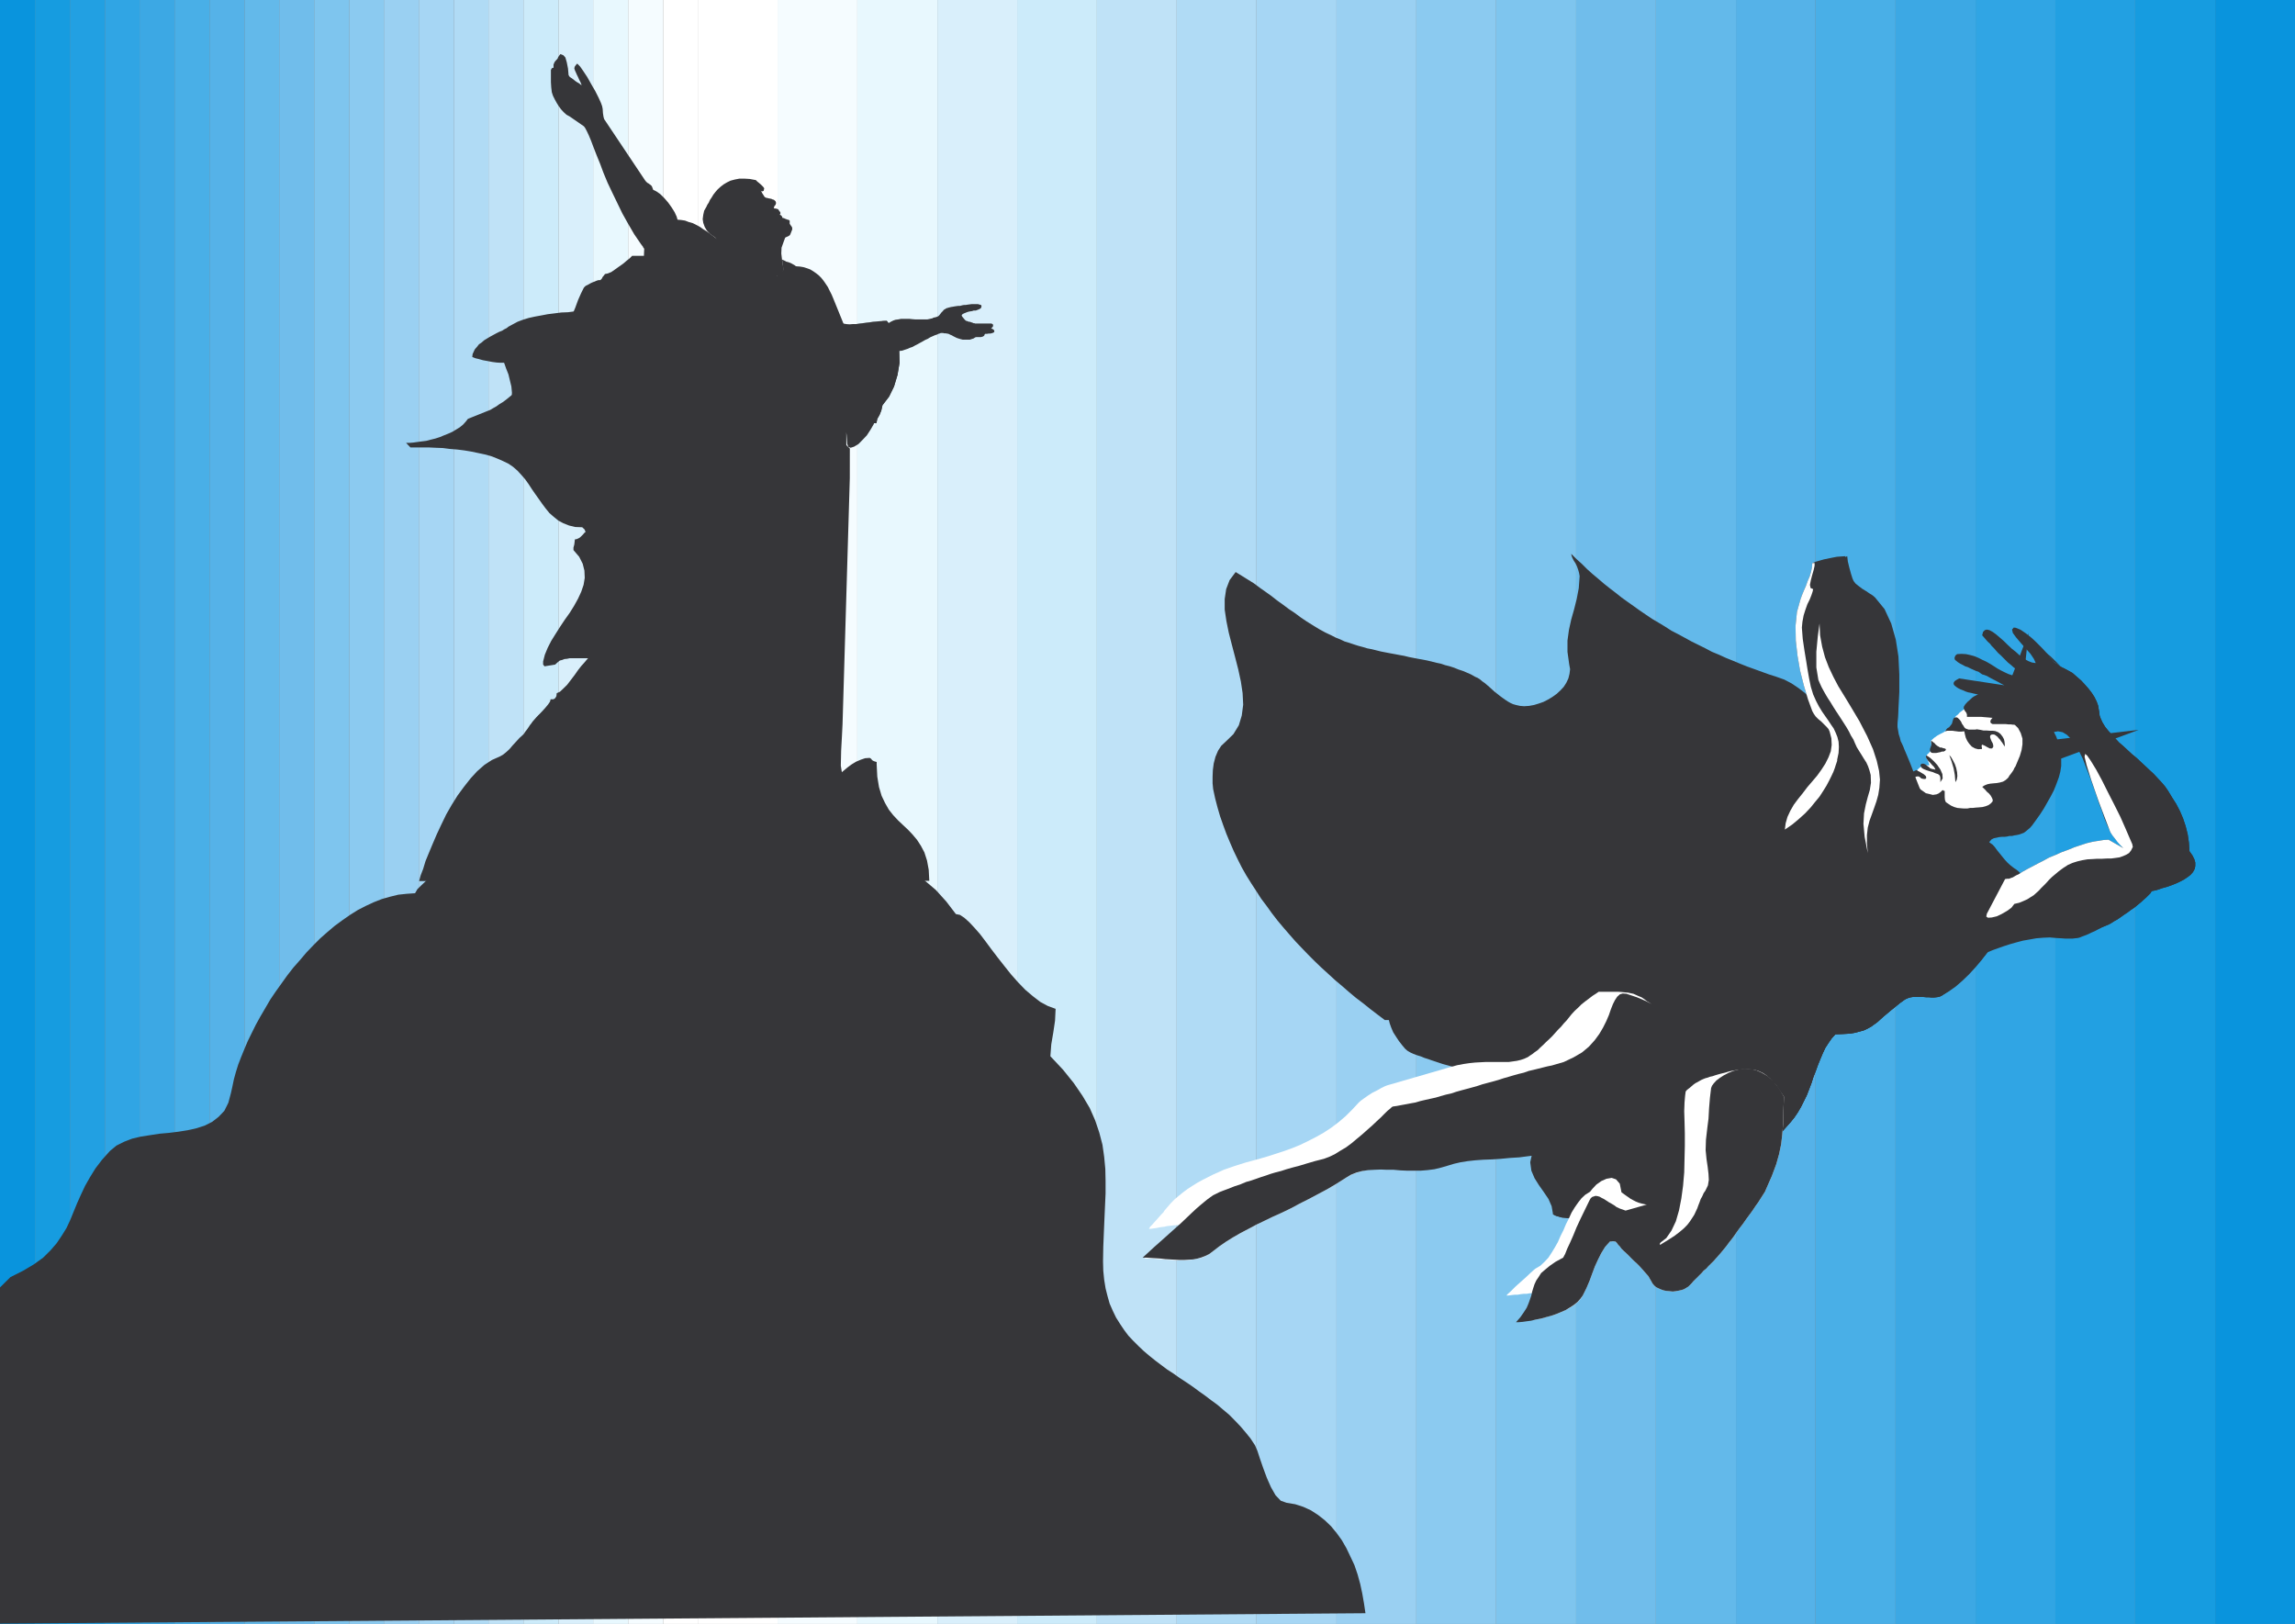
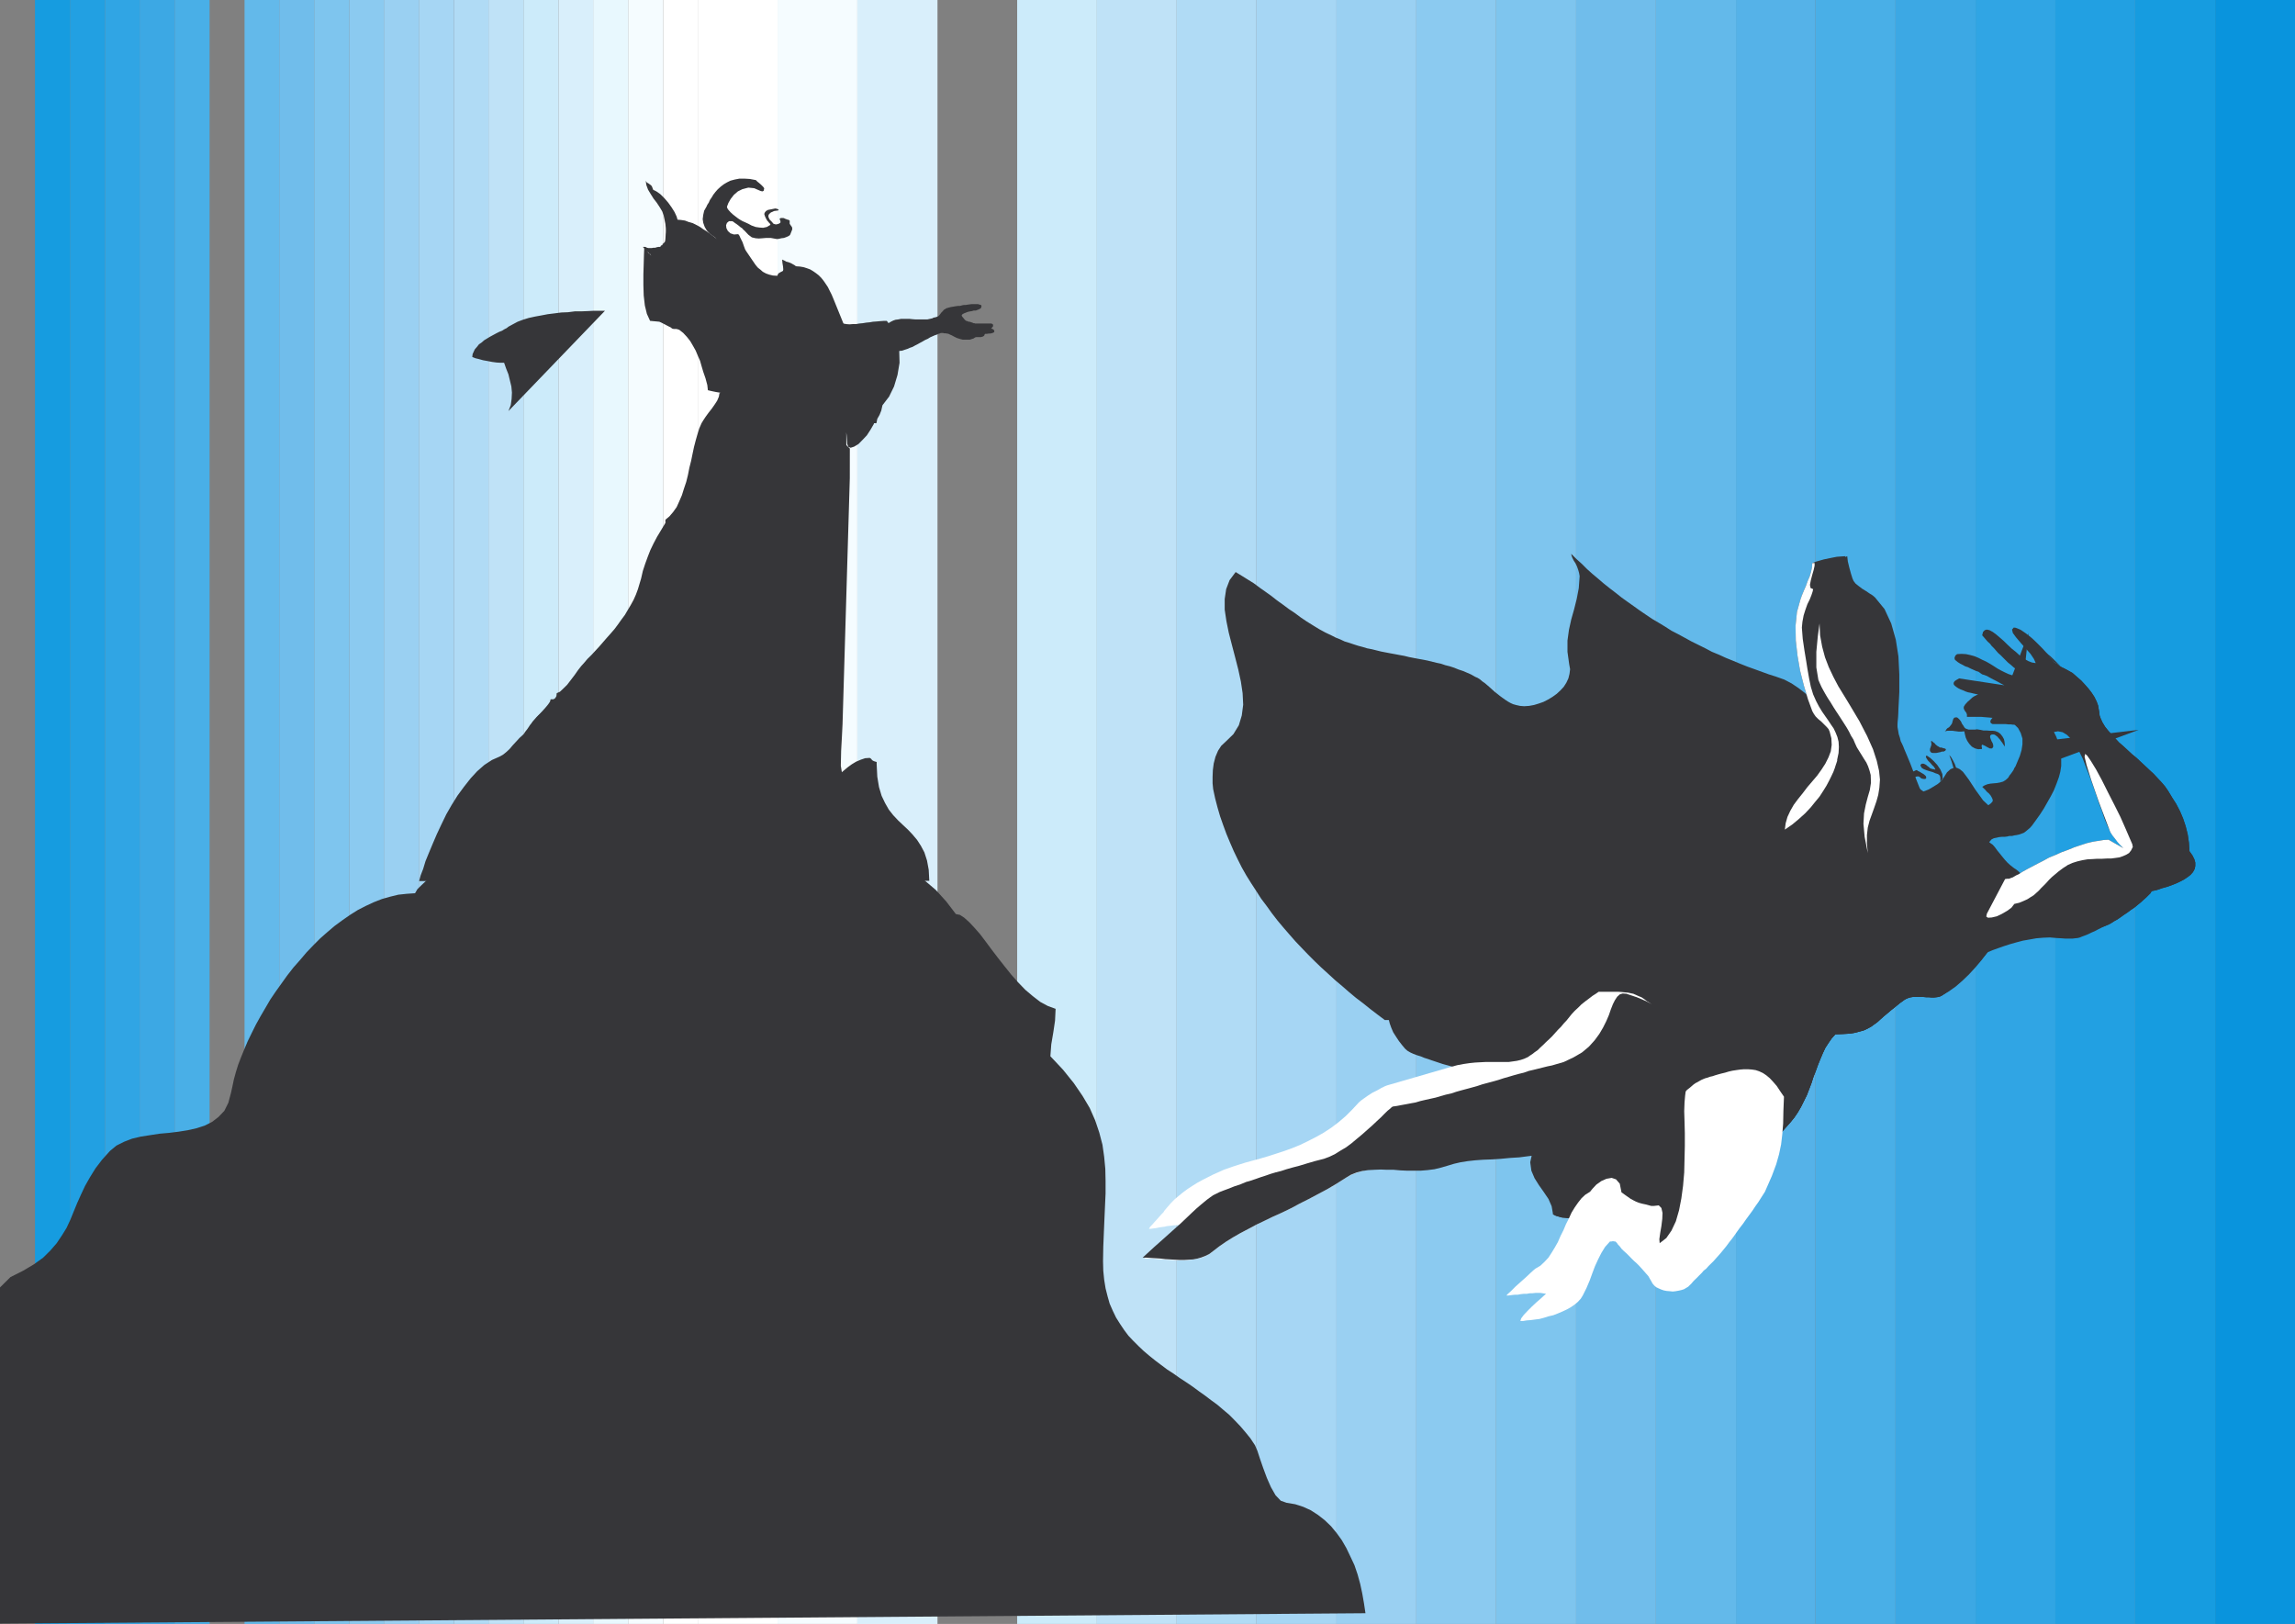
<svg xmlns="http://www.w3.org/2000/svg" width="360.121" height="254.813">
  <rect width="100%" height="100%" fill="#808080" stroke="none" />
  <path fill="#fff" d="M122.012 0h-12.52v254.813h12.52V0" />
  <path fill="#f5fcff" d="M122.012 0h12.52v254.813h-12.52V0" />
  <path fill="#e8f8fe" d="M134.531 0h12.559v254.813h-12.56V0" />
-   <path fill="#d9effb" d="M147.09 0h12.52v254.813h-12.52V0" />
+   <path fill="#d9effb" d="M147.09 0v254.813h-12.52V0" />
  <path fill="#ccebfa" d="M159.61 0h12.511v254.813H159.61V0" />
  <path fill="#bfe2f7" d="M172.121 0h12.52v254.813h-12.52V0" />
  <path fill="#b0dbf5" d="M184.64 0h12.52v254.813h-12.52V0" />
  <path fill="#a6d6f4" d="M197.16 0h12.563v254.813H197.16V0" />
  <path fill="#9ad0f2" d="M209.723 0h12.52v254.813h-12.52V0" />
  <path fill="#8bcaf0" d="M222.242 0h12.52v254.813h-12.52V0" />
  <path fill="#7ec5ee" d="M234.762 0h12.558v254.813h-12.558V0" />
  <path fill="#70bdeb" d="M247.32 0h12.52v254.813h-12.52V0" />
  <path fill="#63b9ea" d="M259.84 0h12.562v254.813H259.84V0" />
  <path fill="#55b2e8" d="M272.402 0h12.477v254.813h-12.477V0" />
  <path fill="#49afe7" d="M284.879 0h12.562v254.813H284.88V0" />
  <path fill="#3ca8e4" d="M297.441 0H310v254.813h-12.559V0" />
  <path fill="#30a5e4" d="M310 0h12.52v254.813H310V0" />
  <path fill="#22a0e2" d="M322.52 0h12.52v254.813h-12.52V0" />
  <path fill="#169ce0" d="M335.04 0h12.562v254.813h-12.563V0" />
  <path fill="#0994dd" d="M347.602 0h12.52v254.813h-12.52V0" />
  <path fill="#fff" d="M104.05 254.813h5.442V0h-5.441v254.813" />
  <path fill="#f5fcff" d="M104.05 254.813h-5.487V0h5.488v254.813" />
  <path fill="#e8f8fe" d="M98.563 254.813H93.07V0h5.493v254.813" />
  <path fill="#d9effb" d="M93.07 254.813h-5.44V0h5.441v254.813" />
  <path fill="#ccebfa" d="M87.629 254.813H82.14V0h5.488v254.813" />
  <path fill="#bfe2f7" d="M82.14 254.813h-5.488V0h5.489v254.813" />
  <path fill="#b0dbf5" d="M76.652 254.813h-5.441V0h5.441v254.813" />
  <path fill="#a6d6f4" d="M71.21 254.813h-5.487V0h5.488v254.813" />
  <path fill="#9ad0f2" d="M65.723 254.813h-5.48V0h5.48v254.813" />
  <path fill="#8bcaf0" d="M60.242 254.813H54.79V0h5.453v254.813" />
  <path fill="#7ec5ee" d="M54.79 254.813H49.3V0h5.49v254.813" />
  <path fill="#70bdeb" d="M49.3 254.813h-5.48V0h5.48v254.813" />
  <path fill="#63b9ea" d="M43.82 254.813h-5.449V0h5.45v254.813" />
-   <path fill="#55b2e8" d="M38.371 254.813h-5.48V0h5.48v254.813" />
  <path fill="#49afe7" d="M32.89 254.813h-5.488V0h5.489v254.813" />
  <path fill="#3ca8e4" d="M27.402 254.813H21.91V0h5.492v254.813" />
  <path fill="#30a5e4" d="M21.91 254.813h-5.437V0h5.437v254.813" />
  <path fill="#22a0e2" d="M16.473 254.813H10.98V0h5.493v254.813" />
  <path fill="#169ce0" d="M10.98 254.813H5.492V0h5.488v254.813" />
-   <path fill="#0994dd" d="M5.492 254.813H0V0h5.492v254.813" />
  <path fill="#363639" d="m214.262 253.133-.23-1.543-.27-1.547-.32-1.492-.41-1.5-.493-1.45-.637-1.359-.632-1.32-.73-1.27-.817-1.129-.864-1.043-1-.957-1.039-.812-1.129-.73-1.18-.54-1.269-.41-1.363-.23-.906-.32-.82-.86-.723-1.27-.64-1.449-.59-1.59-.5-1.449-.4-1.222-.37-.86-.72-1.09-.769-.949-.82-.96-.86-.9-.859-.87-.96-.809-.903-.77-1-.73-.95-.723-.96-.68-.988-.73-1-.68-1.04-.68-.96-.679-.989-.64-.96-.72-.903-.679-.91-.73-.906-.77-.813-.77-.82-.82-.77-.812-.68-.906-.64-.954-.629-1-.5-1.039-.5-1.14-.32-1.13-.32-1.269-.22-1.359-.14-1.41-.039-1.492.04-2.27.089-2.18.09-2.128.09-2.04.09-2v-1.953l-.04-1.898-.18-1.91-.269-1.899-.5-1.91-.64-1.902-.86-1.95-1.133-1.91-1.359-1.988-1.68-2.09-2-2.133.14-1.859.321-1.898.27-1.82.09-1.86-1.23-.453-1.18-.637-1.169-.902-1.183-1-1.137-1.18-1.09-1.23-1.043-1.309-1.039-1.32-1-1.309-.91-1.23-.898-1.18-.871-.992-.809-.86-.77-.691-.683-.45-.637-.128-1.5-1.961-1.633-1.809-1.808-1.539-1.95-1.41-2.09-1.223-2.222-1.046-2.309-.903-2.5-.77-2.539-.59-2.629-.5-2.671-.358-2.77-.282-2.86-.129-2.859-.05h-2.941l-2.95.09-2.949.18-2.953.23-2.988.27-5.898.64-2.864.36-2.847.359-2.813.37-2.726.36-2.672.36-2.54.269-2.5.281-2.402.219-2.27.183-2.128.137-1.988.051-.141.629-.41.594-.543.636-.637.59-.723.633-.68.64-.589.579-.371.64-1.309.09-1.32.14-1.27.31-1.308.37-1.27.5-1.273.59-1.227.63-1.222.769-1.18.82-1.23.903-1.13.957-1.128.992-1.09 1.09-1.09 1.14-1 1.18-1.043 1.18-.95 1.218-1.82 2.54-.859 1.269-.77 1.32-.769 1.313-.73 1.32-.63 1.27-.64 1.308-.539 1.27-.5 1.23-.453 1.172-.367 1.18-.313 1.14-.226 1.09-.23 1.04-.411 1.538-.633 1.27-.91.95-1 .773-1.168.59-1.27.41-1.41.316-1.449.23-1.453.18-1.5.133-1.5.23-1.45.227-1.359.32-1.27.492-1.179.59-1 .82-1.27 1.41-1.038 1.36-.864 1.399-.77 1.359-.64 1.363-.59 1.32-.539 1.31-.539 1.32-.59 1.269-.73 1.18-.82 1.218-.989 1.141-1.14 1.129-1.45 1.043-1.683 1-1.988 1L0 202.012v52.75l214.262-1.63m103.269-114.89-.449-.18-.5-.222-.46-.277-.4-.36-.46-.363-.86-.86-.453-.5-.41-.5-.36-.449-.41-.46-.41-.5-.41-.4-.41-.41-.36-.32-.41-.32-17.007-11.84-1.04-.808-1-.91-.952-.91-.86-.993-.86-1.047-.769-1.043-.82-1.039-.82-1.05-.809-.989-.82-.96-.86-.95-.953-.86-1-.769-1.09-.73-1.129-.59-1.27-.45-1.14-.363-2.257-.82-1.141-.41-1.133-.45-1.09-.456-1.129-.454-1.09-.5-1.09-.449-1.038-.55-2.18-1.079-1-.55-1.09-.59-1.043-.54-1-.64-1.039-.629-1-.59-.95-.64-1-.68-.948-.68-.961-.68-.95-.683-.902-.719-.957-.73-.902-.719-.91-.781-.86-.719-.86-.77-.82-.82-.859-.77-.82-.82.05.282.13.359.23.45.27.41.23.5.18.5.14.5.09.5-.14 1.898-.32 1.68-.411 1.632-.45 1.59-.359 1.629-.23 1.68v1.77l.27 1.948.14.77-.09.73-.18.723-.32.68-.41.64-.5.54-.59.55-.68.489-.68.41-.722.37-.77.27-.73.22-.77.14-.769.05-.64-.05-.63-.14-.46-.13-.399-.18-.41-.23-.41-.27-.45-.32-.37-.27-.45-.359-.41-.32-.41-.371-.398-.36-.371-.32-.36-.308-.41-.282-.36-.312-.363-.227-.41-.18-.636-.363-.633-.277-.64-.27-.68-.222-.68-.278-.68-.222-.719-.18-.68-.23-.68-.141-1.46-.36-.719-.14-.73-.129-.723-.14-.68-.13-.77-.19-.73-.13-.73-.14-.719-.13-.73-.14-.719-.14-.73-.18-.72-.18-.73-.14-.73-.22-.68-.179-.719-.23-.68-.23-.73-.22-.68-.32-.683-.27-.629-.32-1.05-.5-.989-.539-.961-.59-.95-.59-.948-.64-.91-.68-.95-.633-.91-.68-.953-.68-.86-.679-.949-.68-.91-.64-.91-.68-1.898-1.18-.961-.59-.95 1.27-.539 1.41-.23 1.54v1.68l.27 1.812.37 1.82.489 1.898.5 1.91.5 1.95.41 1.902.27 1.809.09 1.82-.22 1.68-.46 1.539-.86 1.402-1.27 1.23-.632.59-.5.77-.406.95-.274 1.05-.137 1.039-.043 1.09v.988l.09.91.313 1.453.367 1.41.41 1.407.492 1.402.5 1.36.551 1.32.59 1.36.629 1.308.64 1.273.72 1.27.769 1.23.77 1.18.78 1.219.86 1.14.812 1.13.91 1.179.95 1.129.91 1.05.95 1.083 1 1.05 1 1.04 1.038 1.039 1 .96 1.09.989 1.09 1 1.082.91 1.09.95 1.09.91 1.14.863 1.13.906 1.128.863 1.14.86h.63l.14.539.23.64.31.73.46.72.45.68.5.64.453.539.359.32.457.27.5.23.59.219.594.183.539.227.59.184.5.18 1.769.59 1.488.41 1.59.366 1.59.403 1.684.41 1.59.41 1.578.54 1.41.589 1.308.73 1.14.86.903 1.039.637 1.14.363 1.399v1.64l-.41 1.903-.812 2.129-.32 1.45.179 1.32.5 1.18.684 1.089.77 1.09.73 1.082.5 1.14.218 1.27.461.23.45.13.5.14.449.04.46.05.45.039.45-.04h.46l.45-.05.448-.039h.461l.45-.05h.449l.5.05.46.04.45.089.363.09.367.14.36.18.32.18.363.27.317.28.312.22.371.32.309.27.32.32.371.23.309.27.32.23.41.219.32.18.36.14.5.09.54.05.55-.05.59-.09.539-.09.629-.18.594-.18.636-.23 1.18-.539.543-.32.547-.27.5-.28.5-.27.402-.27.41-.27.73-.55.77-.63.86-.73.86-.77.91-.769.91-.863.898-.86.863-.859.91-.91.86-.91.91-.86.82-.91.809-.808.73-.82.68-.82.629-.72 2.59-2.902.632-.781.547-.809.5-.86.453-.91.45-.91.367-.949.363-.949.32-1 .36-.91.36-1 .37-.902.36-.86.41-.87.5-.77.5-.72.578-.64 1.14-.039 1-.05.86-.13.723-.191.68-.18.59-.27.589-.32 1-.718.45-.41.5-.45.55-.46.59-.5.68-.54.718-.59.82-.593.27-.137.32-.133.32-.09.36-.046h.41l.36-.043h.449l.41.043h2l.32-.043.313-.09.277-.09 1.082-.64 1.09-.77 1.05-.91 1.04-1 1.039-1.13.95-1.128.96-1.27.902-1.273.868-1.36.77-1.32.722-1.309.64-1.32.54-1.27.5-1.128.359-1.14.32-1" />
  <path fill="#363639" d="m316.71 138.023-.358-.273-.41-.277-.45-.313-.453-.277-.5-.27-.457-.32-.543-.313-.5-.367-.45-.312-.46-.367-.45-.364-.41-.36-.32-.41-.308-.41-.282-.449-.218-.41.218-.09.192-.14.219-.09.23-.129.23-.09.18-.09.219-.101h.191l.18.23.18.141.23.18.27.18.36.41.362.5.41.5.36.449.41.5.41.449.45.41.46.363.18.137.23.14.18.134.219.18.191.179.18.23.09.18.039.23-.219.227-.281.133-.129.14h.129" />
  <path fill="#363639" d="m315.492 139.023-.363-.28-.457-.27-.41-.32-.45-.27-.5-.27-1-.64-.492-.36-.46-.32-.45-.36-.45-.363-.41-.36-.32-.41-.359-.41-.23-.449-.23-.41.23-.09.18-.09.179-.14.27-.14.23-.09.18-.09.23-.09h.18l.18.23.18.18.23.14.23.18.36.41.41.493.36.5.362.457.41.5.458.449.402.41.5.363.18.137.23.133.18.14.23.18.18.18.18.23.09.18v.23l-.22.22-.23.14-.14.14h.14m-1.59 8.161.047-1.543v-2l-.136-.54-.274-.269-.36-.05-.5.14-.73.308-.41.192-.45.27-.5.308-.589.32-.629.41-.73.454-.72.457-.78.5-.77.543-.86.539-.859.55-.863.59-.91.59-.906.59-.903.59-.91.629-.949.59-.91.55-.91.59-.86.54-.86.5-.82.538-.812.461-.77.45-.73.41-.68.359-.636.32-.582.23-.5.27-.461.133-.41.09h-1.309l-.91.047-.77.094-.718.09-.684.18-.547.23-.543.316-.5.363-.41.45-.5.5-.406.64-.41.719-.454.82-.41.91-.5 1.04-.5 1.128-.219.82.04.77.18.91.28.91.18.954.09 1.09-.14 1.078-.41 1.23-.86-1.27-.77-1-.628-.77-.551-.5-.45-.269-.359-.09-.281.18-.27.41-.218.59-.282.59-.27.54-.32.589-.312.59-.367.55-.36.63-.41.539-.363.59-.45.59-.82 1.179-.449.64-.41.59-.5.59-.41.633-.45.68-.41.77-.449.859-.41.91-.41 1-.45 1.039-.46 1.05-.45 1.079-.46 1.05-.489 1.09-.5.993-.55 1-.54.91-.59.86-.593.82-.637.628-.722.461-1 .18-1.13-.05-1.32-.13-1.449-.37-1.5-.411-1.539-.488-1.543-.551-1.539-.54-1.45-.5-1.32-.41-1.18-.269-.948-.14-.77.05-.5.22-.14.55.46.23.45.13.5.14.449.039.46.05.45.04.45-.04h.46l.45-.05.449-.04h.46l.45-.05h.449l.5.05.46.04.45.09.453.14.5.27.637.41.684.45.77.59.82.64.808.629.86.73.82.68.86.68.769.632.77.59.683.5.636.457.543.27.368.223.812-.09.5-.59.32-.992.227-1.18.184-1.36.18-1.269.359-1.05.59-.72.73-.55.77-.63.859-.73.86-.77.91-.769.91-.863.898-.86.863-.859.91-.91.86-.91.91-.86.82-.91.809-.808.73-.82.68-.82.629-.72 2.59-2.902.633-.781.546-.809.5-.86.454-.91.449-.91.367-.949.363-.949.32-1 .36-.91.36-1 .37-.902.36-.86.41-.87.5-.77.5-.72.578-.64 1.14-.039 1-.05.86-.13.723-.19.68-.18.59-.27.59-.32 1-.72.448-.41.5-.449.551-.46.59-.5.68-.54.718-.59.82-.593.27-.137.32-.133.32-.09.36-.046h1.63l.46.047h.402l.41.043h.41l.36-.043.32-.047.32-.094.227-.129.723-.5.68-.5.73-.55.629-.54.64-.59 1.18-1.18.54-.59.538-.628.551-.59 1.5-1.77.492-.55.5-.5.5-.54" />
  <path fill="#363639" d="m313.902 147.184-.543.359-.547.32-.453.36-.449.367-.41.363-.41.36-.36.32-.37.36-.72.64-.359.27-.32.32-.36.27-.37.218-.36.23-.41.18-.719.371-.64.309-.54.32-.55.27-.5.32-.45.27-.453.23-.41.23-.457.22-.402.179-.41.14-.457.141-.403.129-.5.05-.5.04h-.55l-.72.05-.679.134-.68.277-.64.312-.54.41-.64.41-.539.5-.59.5-.543.5-.59.45-.636.45-.723.41-.68.37-.82.309-.82.18-.95.101-.859.04-.73.09-.63.179-.55.23-.45.27-.41.36-.359.37-.23.45-.27.5-.23.539-.18.64-.18.63-.18.773-.23.777-.27.86-.23.902-.363 1-.406 1-.453 1.128-.547 1.141-.633 1.27-.73 1.27-.86 1.312-.95 1.449-1.128 1.457-1.27 1.543-1.46 1.59-1.583 1.668-1.77 1.73-2 1.813-2.128 1.859-2.399 1.95-.273.41-.187.628-.18.871-.133.899-.137 1-.14.82-.18.68-.27.36-.542.32-.5.18-.5-.048-.36-.222-.41-.32-.371-.45-.309-.5-.37-.59-.31-.64-.41-.63-.359-.64-.46-.59-.45-.539-.55-.46-.579-.31-.691-.23-.72-.14-.73-.13-.68-.14-.722-.09-.637-.09-.68-.09-.632-.039-1.18-.101-.55-.04h-.5l-.489.04h-.41l-.36.101-.37.04-.22.09H247l.41.05.461.09.399.04.37.089.31.05.32.04.359.09.32.101.32.09.36.09.32.09.364.09.41.09.449.128.457.102.41.129.453.27.59.32.59.449.629.5.68.5.64.59.73.59.68.59.719.64.64.539.63.5.64.453.492.41.5.27.368.18.812-.09.5-.59.32-.992.227-1.18.184-1.36.18-1.269.359-1.05.59-.72.73-.55.77-.63.859-.73.86-.77.91-.769.91-.863.898-.86.863-.859.91-.91.86-.91.91-.86.82-.91.809-.808.73-.82.68-.82.629-.72 2.59-2.902.633-.781.546-.809.5-.86.454-.91.449-.91.367-.949.363-.949.32-1 .36-.91.36-1 .37-.902.36-.86.41-.87.5-.77.5-.72.578-.64 1.14-.039 1-.05.86-.13.723-.19.68-.18.59-.27.589-.32 1-.72.45-.41.5-.449.55-.46.59-.5.68-.54.718-.59.82-.593.27-.137.32-.133.32-.09.36-.046h1.63l.46.047h.402l.41.043h.41l.36-.043.32-.047.32-.094.227-.129.723-.5.68-.5.73-.55.629-.54.64-.59 1.18-1.18.54-.59.538-.628.551-.59 1.5-1.77.492-.55.5-.5.5-.54m.458-19.32-.41.719-.41.781-.45.809-.41.86-.5.82-.551.77-.54.73-.538.59h-.781l-.899-.09-.91-.192-1-.219-1.04-.32-1.089-.32-1.133-.41-1.047-.45-1.082-.449-1-.55-1.05-.54-.86-.59-.808-.64-.73-.63-.59-.73-.45-.68-.14-.359.05-.32.27-.312.41-.278.539-.18.64-.23.72-.223.82-.23.77-.27.859-.23.82-.316.812-.313 1.36-.82.55-.45.41-.55.54-.86.55-.5.54-.218h.449l.46.218.5.41.45.59.5.68.5.77.539.82.59.812.59.817.73.683.719.68.82.547.91.363m2.762-17.422 1.18-11.109-4.13 10.8zm3.269 5.852 15.192-1.77-14.332 5.309zm0 0" />
-   <path fill="#fff" d="m308.691 110.941-.23.18-.27.18-.32.23-.36.27-.28.32-.31.23-.179.27-.14.27-.23.68-.411.55-.45.402-.5.368-.538.27-.5.273-.5.359-.5.457.09.543v.64l-.184.5-.36.36-.14.129-.04.14-.089.18.04.18.14.281.133.27.136.359.043.27-.543-.04-.539.13-.5.32-.46.449-.4.5-.46.5-.45.5-.359.36-.05.28v.27l-.04.23.09.27.13.27.23.32.27.27.269.23.37.223.31.226.32.23.41.133.36.227.41.184.82.359.402.18.457.14.41.137.403.133.41.18.41.14.41.09.36.14.27.09.28.04.309.09.371.05.36.09h.359l.41.047.41.043h1.898l.32-.043.321-.047.27-.09.68-.32.679-.41.684-.54.68-.64.679-.59.59-.68.59-.632.5-.54.449-.59.41-.78.461-.86.36-.898.32-1 .27-.95.128-.87v-.77l-.129-.45-.23-.542-.36-.59-.41-.64-.449-.54-.46-.55-.5-.45-.36-.23-.41-.23-.41-.18-.45-.13-.453-.18-.457-.089-.492-.14-.5-.09-.5-.141-.5-.09-.457-.09-.492-.09-.461-.09-.5-.09-.899-.18-.41-.14h-.27" />
  <path fill="#363639" d="M314.582 117.293v-.5l-.043-.41-.09-.403-.226-.41-.32-.41-.364-.27-.45-.18-.41-.05h-.5l-.5-.039h-.449l-.46-.098-.27-.043-.27-.046-.32.046h-1l-.27-.09-.23-.09-.18-.179-.128-.23-.23-.32-.142-.321-.218-.309-.23-.23-.18-.14h-.27l-.18.05-.14.18-.09.27-.051.179-.04.191-.089.18-.281.36-.129.14-.23.129-.18.184-.043.09-.047.097-.09.04-.05.089.41-.09h.769l.32.051.32.04.36.05h.36l.46-.05h.04l.09.452.14.547.23.5.309.453.41.45.5.28.5.13.59-.04v-.183l-.05-.188v-.129l.05-.183.14.043.22.09.179.09.23.14.27.137.184.094h.367l.18-.23v-.27l-.09-.32-.18-.321-.14-.36-.09-.273.043-.27.226-.14h.363l.188.09.18.14.18.133.132.18.23.23.18.27.18.23.23.36.18.27v.14m-9.609.641.27-.141.089-.14v-.09l-.09-.09-.14-.04-.223-.05-.227-.09h-.23l-.223-.14-.226-.13-.274-.23-.137-.18-.132-.09-.188-.14-.133-.133-.09.043v.14l.044.18v.27l-.09.27-.133.37v.317l.223.273.269.04h.457l.223-.04.23-.05.23-.04.227-.09h.274m-2.723.63.18.05.449.309.55.5.544.59.5.73.316.719.043.68-.36.59v-.72l-.093-.32-.27-.23-.41-.129-.41-.18-.5-.14-.45-.14-.46-.18-.309-.18-.14-.23-.09-.18.09-.18.14-.09h.27l.133.05.187.09.13.09.14.13.133.09.136.1.18.18.14.04.133.05.18.04h.14l.09.05h.137l-.09-.18-.136-.23-.274-.27-.32-.37-.316-.31-.223-.32-.14-.269.05-.23" />
  <path fill="#363639" d="m300.79 120.832.14.129.23.102.219.128.23.141.23.129.224.191.136.13.051.179v.14l-.14.13h-.231l-.219-.04-.187-.05-.184-.18-.219-.129h-.23l-.23.04-.18.14-.18.18-.14.23-.04.27.41.41.41.359.399.36.461.32.45.32.542.129.547.14.59-.09.094-.05.136-.04.133-.089.137-.09.183-.14.137-.141.09-.09h.184v.09h.18v.96l.038.45.141.363.41.278.41.27.5.222.489.14.5.047.55.043h.5l.45-.09h.41l.449-.05.55-.04.54-.05.5-.133.45-.18.37-.277.27-.313v-.277l-.14-.312-.18-.32-.27-.321-.32-.27-.27-.32-.23-.219-.23-.23.37-.23.45-.18.452-.09.5-.05.5-.04.5-.09.5-.14.36-.22.23-.19.227-.22.184-.32.218-.27.23-.32.18-.269.141-.32.18-.27.32-.77.36-.859.269-.91.14-.91v-.902l-.269-.868-.41-.773-.73-.719-.27-.18-.36-.19-.41-.13-.453-.14-.457-.09-.5-.04-.543-.1-.5-.04-.539-.05-.5-.04-.55-.05h-2.22v-.36l-.09-.27-.179-.23-.14-.23-.09-.22v-.269l.23-.37.41-.45.18-.14.23-.22.309-.28.27-.18.37-.18.27-.18.32-.14.27-.04h.36l.363-.05h.816l.453.05.457.04.453.05.41.09.5.09.41.09.5.14.36.09.45.13.41.1.359.13.37.09.22.09.32.14.27.14.37.13.27.23.219.18.281.18.129.269 2.539 3.719.371.773.313.86.226.91.18.91.05 1v.898l-.14.91-.227.86-.363 1-.41 1.039-.5.96-.539.95-.54.953-.589.91-.64.899-.63.87-.32.36-.64.54-.309.23-.371.14-.36.13-.41.089-.359.05-.36.09h-.41l-.363.09-.41.051h-.457l-.402.04-.368.09-.453.089-.359.18-.32.37-.36.4-.28.46-.27.41-.32.36-.36.18h-.41l-.309-.231-.32-.398-.27-.551-.281-.629-.18-.59-.129-.55-.09-.41v-.22l-.59-.05-.55-.09-.59-.129-.5-.191-.5-.22-.492-.269-.457-.28-.45-.31-.5-.37-.452-.313-.457-.367-.41-.36-.454-.363-.449-.367-.46-.313-.4-.32-.46-.27-.5-.32-.59-.27-.54-.367-.55-.363-.488-.41-.371-.398-.309-.5-.05-.09-.052-.102-.09-.09-.039-.09h.32l.36-.039.32-.09.36-.14.32-.18.27-.18.32-.23.219-.219.14-.101.141-.09.18-.129.218-.14.18-.13.23-.101.18-.09.18-.04" />
  <path fill="#363639" d="m305.871 118.473.281.32.309.539.281.55.219.63.14.68.04.59-.09.55-.219.398-.09-1.128-.191-1.04-.309-1.05-.37-1.04m3.768 31.341.27-1.723.36-1.59.55-1.54.63-1.448.73-1.41.77-1.41.862-1.36.817-1.398.32-.051h.313l.32-.133.27-.09.23-.137.23-.14.18-.09.219-.09.64-.41.72-.402.78-.41.86-.457.898-.454.91-.5 1-.41 1-.449.993-.36 1-.41.96-.32.989-.32.91-.219 1.719-.281.77-.04 2.952 1.68-.312-.09-.371-.32-.406-.449-.453-.5-.41-.5-.36-.5-.27-.36-.14-.28-.41-.899-.45-1.09-.41-1.23-.5-1.313-.449-1.36-.5-1.41-.5-1.398-.539-1.36-.5-1.32-.59-1.18-.59-1.042-.64-.86-.68-.68-.68-.41-.722-.14-.77.14-1.09-.55-.68-.309h-.41l-.14.04-.09.14v.129h-.18l-.359-.18-.461-.09-.398-.039-.371-.097-.399-.043-.371-.051-.309-.09h-.37l-.31-.04h-.37l-.36-.05h-.363l-.367-.04h-2.082l-.27-.14-.097-.23.046-.219.18-.27.274-.28.277-.27.36-.27.542-.14.59-.09.547-.09.594-.09.5-.14.449-.13.41-.23.36-.32h-.86l-.46-.09-.4-.09-.5-.039-.41-.14-.5-.13-.41-.14-.453-.14-.457-.13-.453-.14-.449-.18-.41-.14-.45-.13-.46-.14-.36-.13-.36-.05-.41-.09-.359-.09-.46-.09-.41-.14-.4-.18-.37-.14-.36-.18-.27-.18-.23-.18-.18-.179-.05-.23.05-.18.141-.18.27-.18.41-.23 7.16 1.09h-.043l-.367-.18-.492-.273-.59-.317-.64-.32-.63-.363-.46-.18-.32-.09-.27-.187-.309-.223-.41-.137-.41-.183-.41-.18-.45-.227-.41-.132-.41-.23-.36-.18-.37-.231-.22-.18-.23-.18-.09-.269.051-.18.09-.23.27-.23.68-.04.718.04.64.14.68.18.64.27.63.32.59.27.633.362.59.368.546.359.59.32.543.27.59.273.55.18.54.137.59.043.09-.313h.05v-.32l-.5-.41-.5-.36-.46-.41-.45-.36-.77-.769-.363-.37-.41-.36-.316-.36-.32-.37-.364-.36-.27-.36-.359-.32-.281-.32-.309-.36-.281-.32.14-.539.27-.27.32-.09.41.09.5.27.5.36.59.5.633.55.59.578.68.641.68.54.64.589.63.46.64.36.59.23.59.09-.282-.64-.539-.809-.77-.87-.769-.86-.73-.86-.5-.68-.13-.538.27-.32.32.039.36.14.41.18.398.27.41.28.462.36.449.36.449.41.46.449.411.41.45.46.41.45.41.41.308.45.32.359.27.37.09.04.183.14.227.09.23.18.27.23.23.133.133.09.137.047.684.364.726.406.68.594.683.59.63.68.55.628.488.64.41.63.36.73.23.629.09.55.09.5.05.5.18.5.27.59.41.68.5.63.54.589.59.64.589.633.684.59.68.63.636.589.723.59.68.64.679.63.68.64.64.59.63.68.589.628.55.641.5.719.63 1.05.64 1 .59 1.133.5 1.18.403 1.219.316 1.27.184 1.269.09 1.36.456.64.313.629.14.5v.55l-.093.45-.27.5-.359.41-.461.363-.539.36-.59.32-.68.32-.68.27-.769.27-.82.23-.77.27-.82.179-.18.32-.68.68-.41.36-.449.41-1 .82-.543.36-.547.41-.543.359-.5.36-.539.37-.5.27-.41.27-.41.23-.32.133-.86.316-.91.273-.988.18-1 .23-1.14.137-1.13.133-1.222.137-1.18.14-1.18.133-1.23.09-1.129.137-1.09.133-1.09.187-1 .18-.859.223-.86.277-.542.223-.551.32-.59.36-.629.41-.64.46-.63.36-.59.32-.59.219.04-.18.14-.23.18-.22.32-.32" />
  <path fill="#363639" d="m341.84 135.21-.27-1.82-.55-1.808-.77-1.86-.898-1.82-1.051-1.812-1.18-1.719-1.219-1.77-1.273-1.64-1.227-1.629-1.222-1.492-1.13-1.457-1.05-1.27-.86-1.222-.68-1.04-.41-.91-.218-.77-.09-.55-.281-.68-.45-.77-.59-.859-.64-.859-.718-.863-.73-.86-.68-.82-.68-.726-.594-.594-.5-.488-.36-.32-.128-.09.039.128.27.371.59.68.089.04.184.14.226.09.23.18.27.23.23.133.133.09.137.047.684.363.726.406.68.594.684.59.628.68.551.628.489.64.41.63.359.73.23.63.09.55.09.5.05.5.18.5.27.59.41.68.5.628.54.59.59.64.589.634.684.59.68.628.636.59.723.59.68.64.68.63.679.64.64.59.63.68.59.629.55.64.5.719.629 1.05.64 1 .59 1.134.5 1.18.403 1.218.316 1.27.184 1.27.09 1.359.457.64.312.629.14.5v.55l-.093.45-.27.5-.359.41-.46.363-.54.36-.59.32-.68.32-.68.27-.769.27-.82.23-.77.27-.82.18-.18.32-.68.68-.41.359-.449.41-1 .82-.543.36-.546.41-.543.359-.5.36-.54.37-.5.27-.41.27-.41.23-.32.133-.719.316-.64.32-.5.27-.54.23-.359.18-.41.184-.371.137-.36.132-.32.137-.36.094-.41.039-.402.05h-1.09l-.636-.05-.774-.04-1.039-.093-1.05.043-1.079.09-1.05.187-1.04.18-1.039.274-.96.27-.993.32-.91.32-.86.308-.769.32-.73.27-.63.281-.55.22-.45.179-.32.14.86-.77.91-.73.91-.628.992-.68 1-.64 1-.59 1.04-.5 1.09-.493 1.09-.41 1.128-.36 1.09-.32 1.14-.23 1.13-.23 1.18-.09h1.132l1.14.05h1.04l1.039-.14 1.05-.309.989-.371 1-.5 1-.59 1-.629.949-.68 1-.769.953-.73.95-.77.96-.723.95-.687.949-.633.949-.637 1-.492" />
  <path fill="#fff" d="m314.629 137.934.32-.051h.313l.32-.133.27-.09.23-.137.23-.14.18-.09.219-.09.64-.41.72-.402.78-.41.86-.457.898-.454.91-.5 1-.41 1-.449.993-.36 1-.41.96-.32.989-.32.91-.219 1.719-.281.77-.04 2.952 1.68-.312-.09-.371-.32-.406-.41-.453-.5-.41-.539-.36-.46-.27-.4-.14-.28-1.77-4.669-1.18-3.402-.718-2.308-.32-1.32.09-.45.32.27.59.859.808 1.32.91 1.68.95 1.898 1 1.953.953 1.91.777 1.758.629 1.461.453 1.04.09.449-.27.55-.32.41-.453.27-.5.219-.54.191-.64.09-.68.09h-.68l-.718.04h-.77l-.78.05-.77.039-.809.14-.77.18-.73.23-.73.313-.77.5-.68.5-.543.457-.539.453-.46.45-.41.46-.4.41-.41.4-.37.41-.399.359-.41.37-.5.31-.5.32-.59.27-.68.28-.769.18-.453.59-.68.5-.867.5-.77.36-.773.18-.59.038-.27-.18.09-.449 2.86-5.437" />
  <path fill="#363639" d="m297.672 115.07.039.723.18.59.27.59.28.55.5 1.18.489 1.219.5 1.18.41 1.128.45 1.141.46 1.09.45.95.5.91.542 1.179.32 1.172.047 1.32-.09 1.32-.23 1.45-.316 1.449-.364 1.539-.359 1.633-.18.5-.14.41-.14.27-.09.18h-.13l-.14-.09-.14-.22-.22-.32-1.05 1.54-1.45.32-.18-.18-.269-.41-.23-.32-.27-.04-.86.45-.32-.5.051-1.223.22-1.77.28-2.039.22-2.18-.04-2.09-.46-1.718-.86 1.04-.5 1-.223 1v.91l-.047.859-.09.68-.32.628-.59.41-.36-.41-.273-.898-.18-1-.046-.68-.133-1.45-.098-1.05v-.86l.098-.679.133-.633.226-.68.32-.777.36-.992-.906.86-.91.769-.723.773-.77.68-.73.637-.68.582-.68.5-.68.46-.718.36-.73.27-.82.23-.86.09-.91.05-1.04-.1-1.132-.09-1.27-.27.13-1 .28-.988.45-.961.543-.95.68-.91.726-.902.73-.961.77-.899.773-.91.68-.949.59-.91.5-1 .36-.95.14-1-.05-1.042-.27-1.04-.18-.41-.32-.359-.82-.82-.5-.41-.403-.41-.277-.41-.223-.399-.68-1.86-.636-2.132-.59-2.317-.41-2.363-.274-2.398-.039-2.309.223-2.18.547-1.953.222-.636.32-.774.317-.719.273-.77.32-.73.22-.77.14-.679.047-.64.543-.22.64-.179.63-.18 1.359-.28.68-.13.68-.05.64-.04.09.809.18.96.269.99.23.73.22.41.32.41.46.398.59.41.54.36.542.371.5.312.367.317 1.493 1.91 1.14 2.402.719 2.68.46 2.941.22 3.04v3l-.09 2.808-.13 2.54" />
  <path fill="#fff" d="M288.281 119.203v.18l-.09.27-.14.41-.14.449-.22.59-.32.68-.36.73-.41.77-.5.808-.59.91-.679.82-.73.903-.86.91-.953.86-1.04.87-1.179.809.13-1 .28-.988.45-.961.543-.95.68-.91.726-.902.73-.961.77-.898.773-.91.68-.95.59-.91.5-1 .36-.95.14-1-.051-1.042-.27-1.04-.18-.41-.32-.359-.82-.82-.5-.41-.402-.41-.278-.41-.222-.399-.68-1.86-.637-2.132-.59-2.317-.41-2.363-.273-2.398-.04-2.309.224-2.18.546-1.953.223-.636.32-.774.317-.719.273-.77.32-.73.22-.77.14-.679.047-.64h.363v.41l-.14.64-.223.77-.227.86-.14.73.09.5.41.18-.09.41-.18.539-.27.68-.363.73-.32.902-.27.86-.187 1-.09.91.137 1.77.273 1.859.27 1.628.187 1.18.27 1.543.273 1.32.36 1.18.46 1.04.45.859.5.82.5.719.449.64.45.68.41.59.32.68.27.68.179.722.05.82-.05.95-.219 1.05" />
  <path fill="#363639" d="m297.71 113.75.052.41.09.5.09.543.179.547.129.543.23.457.18.402.14.371.5 1.18.5 1.219.45 1.18.41 1.128.45 1.141.46 1.09.492.95.5.91.5 1.179.368 1.273.09 1.309-.09 1.41-.23 1.45-.36 1.492-.5 1.5-.551 1.5v-.684l.09-.727.094-.722.136-.82.14-.77.09-.86.09-.91v-1.808l-.09-.961-.277-1.04-.273-1-.5-.991-.59-1.051-.719-1.09-.949-1.09-1.18-3.078-.91-2.898-.68-2.684-.449-2.398-.32-2.27-.18-2.039-.09-1.91-.093-1.723-.098-1.59-.129-1.449-.273-1.36-.367-1.218-.59-1.18-.813-1.043-1.047-1.047-1.402-.953-.41-1.09-.36-1.128-.32-1.141-.18-1.09-.09-.898.09-.77.27-.5.45-.18.09.809.23.961.27.988.23.73.18.41.32.411.5.398.543.41.59.36.546.371.5.313.364.316 1.488 1.82 1.05 2.262.72 2.54.41 2.628.14 2.82v2.762l-.14 2.68-.18 2.488" />
  <path fill="#fff" d="m285.512 97.832-.27 2-.23 2.45v2.448l.32 1.954.23.539.27.59.32.59.36.64.36.59.41.629.41.68.41.64.449.68.41.629.41.64.399.63.37.64.31.633.37.59.27.636.27.59.363.59.367.582.36.59.41.64.269.59.23.68.18.68.043 1.218-.18 1.14-.32 1.09-.312 1.18-.278 1.403-.09 1.629.188 2.05.492 2.54-.133-1.5v-1.32l.133-1.18.277-1.079.364-1 .359-1 .36-1.043.28-1 .18-1.128.09-1.27-.14-1.371-.36-1.578-.59-1.82-.91-2.04-1.222-2.363-1.59-2.668-.86-1.41-.859-1.398-.77-1.461-.73-1.54-.59-1.542-.45-1.68-.32-1.77-.09-1.859m-5.581 74.25-.59-.86-.54-.82-.59-.68-.5-.538-.55-.461-.539-.36-.59-.273-.539-.18-.59-.09-.64-.047h-.59l-.59.047-.633.09-.59.09-.59.133-.59.18-.59.14-.5.137-.448.133-.41.14-.41.09-.36.137-.36.094-.32.128-.32.141-.32.18-.309.18-.281.14-.309.219-.32.281-.32.27-.36.27-.23.269-.09.68-.09 1.05-.05 1.36.05 1.628.047 1.86v1.953l-.047 2.039-.05 2.129-.18 2.09-.27 1.992-.36 1.86-.5 1.73-.683 1.449-.816 1.18-1.043.808-.051-.629.14-1 .18-1.039.14-1.14.04-.95-.18-.77-.41-.41-.77.09h-.41l-.808-.222-.64-.137-.5-.14-.45-.18-.36-.18-.5-.273-.64-.45-.77-.55-.27-1.36-.589-.68-.68-.23-.82.141-.812.36-.77.55-.59.629-.41.5-.73.453-.59.547-.54.684-.538.77-.5.82-.41.898-.462.91-.398.95-.46.91-.411.949-.488.859-.5.82-.5.77-.641.683-.633.59-.77.45-.23.187-.5.453-.719.68-.82.73-.86.77-.679.68-.55.5-.18.218h.23l.36-.039.359-.05.41-.04h.41l.5-.09.45-.05h.46l.5-.09h.403l.457-.05h.812l.32.05.317.05.223.04-.313.27-.547.5-.68.59-.683.64-.68.68-.59.628-.41.551-.129.402h.45l.55-.09.59-.042.68-.09.722-.09.68-.18.73-.23.77-.18.719-.281.73-.309.68-.32.64-.36.59-.41.489-.41.46-.5.31-.5.59-1.18.5-1.18.41-1.128.41-1.09.5-1.09.5-.992.59-.96.769-.86h.23l.18-.04h.133l.18.04h.14l.137.14.094.09.18.27.269.27.27.37.37.36.36.32.41.402.398.41.41.407.41.363.41.41.411.45.719.82.32.36.23.41.22.37.19.36.27.32.309.27.37.18.411.179.402.14.457.09.5.04.454.05.449-.05.5-.09.41-.09.41-.129.32-.191.36-.22.5-.5.27-.32.32-.32.32-.308.309-.32.37-.364.31-.367.41-.32.359-.403.37-.367.411-.402.36-.41.41-.457.398-.454.82-1 .23-.308.27-.371.364-.45.406-.55.41-.59.453-.629.5-.64.5-.72 1-1.359.45-.68.46-.64.399-.633.64-1 .18-.41.91-2.078.68-1.82.45-1.59.32-1.54.18-1.538.14-1.723.039-1.95.09-2.269" />
-   <path fill="#363639" d="m279.93 172.082-.809-1.36-.82-1.038-.91-.82-.95-.552-.91-.402-.902-.18-.957-.046-.86.136-.863.223-.77.32-.679.36-.64.41-.54.41-.41.45-.27.37-.14.36-.18 1.5-.14 1.668-.09 1.64-.18 1.403-.219 1.906-.05 1.633.14 1.41.18 1.219.129 1.09.05.949-.14.859-.398.82-.282.41-.218.5-.231.403-.18.5-.18.457-.179.5-.23.492-.231.5-.32.5-.36.55-.41.54-.539.55-.68.579-.773.59-.91.59-1.04.64-.366.23v-.32l.226-.86.363-1.14.317-1.27.14-1.308-.18-1.18-.679-.91-5.578 1.59-.5-.18-.41-.14-.5-.23-.36-.27-.453-.27-.41-.23-.41-.27-.36-.23-.367-.18-.312-.18-.32-.09-.32-.042-.54.18-.23.222-.18.32-.73 1.5-.68 1.399-.629 1.359-.5 1.23-.5 1.13-.45.96-.32.809-.32.59-1.18.64-.91.633-.718.59-.641.547-.402.633-.368.539-.273.59-.18.55-.18.59-.14.63-.219.64-.23.629-.27.64-.46.72-.54.772-.68.778h.45l.59-.051.64-.09.68-.09.723-.18.77-.14.82-.227.816-.222.812-.27.77-.32.73-.32.68-.41.629-.41.55-.45.45-.5.36-.5.59-1.18.5-1.18.41-1.128.41-1.09.5-1.09.5-.992.59-.961.769-.86h.23l.18-.038h.133l.18.039h.14l.137.14.094.09.18.27.269.27.27.37.37.36.36.32.41.402.398.41.41.407.41.363.41.41.411.45.719.82.32.36.23.41.22.37.19.36.27.32.309.27.37.18.411.18.402.14.457.09.5.039.454.05.449-.05.5-.09.41-.09.41-.129.32-.191.36-.22.5-.5.27-.32.32-.32.32-.308.309-.32.37-.364.31-.367.41-.32.359-.403.37-.367.411-.402.36-.41.41-.457.398-.454.82-1 .23-.308.27-.371.364-.45.406-.55.41-.59.453-.629.5-.64.5-.72 1-1.359.45-.68.46-.64.399-.633.64-1 .18-.41.91-2.078.68-1.82.45-1.59.32-1.54.18-1.538.14-1.723.039-1.95.09-2.269" />
  <path fill="#fff" d="M250.86 155.621h3.081l.551.04.45.05.5.04.41.089.449.094.41.18.41.187.45.18.41.269.41.32.5.313 1.09 1 .859 1 .539 1 .41 1 .184.949.047.898-.141.961-.27.899-.359.87-.46.813-.45.77-.5.77-.54.68-.5.69-.46.54-.36.539-.539.68-.55.64-.59.629-.68.59-.68.55-1.359 1-.77.489-.773.46-.726.45-.774.41-.77.41-.718.453-.781.41-.72.407-.679.453-1.14.59-1.13.449-1.18.371-1.222.219-1.226.23-1.223.09-1.23.051h-3.579l-1.128.04-1.09.05-1.094.09-1 .129-.95.23-.859.36-1 .37-1.09.36-1.128.23-1.18.18-1.18.09-1.23.09-1.18.039-1.223.05-1.18.052-1.179.039-1.129.14-1.09.13-1.09.23-.949.27-.953.359-.816.46-1.5.95-1.453.86-1.45.773-1.449.77-1.45.73-1.358.726-1.41.684-1.403.629-1.32.64-1.32.63-1.27.679-1.219.64-1.18.68-1.09.68-1.038.719-1 .77-.543.41-.59.32-.59.27-.64.14-.68.133-.63.09-.679.046h-1.45l-.679-.047-.73-.043-.73-.046-.68-.043-.72-.09h-1.363l.09-.27.133-.23.23-.27.36-.37.41-.31.457-.32.492-.41.5-.36.551-.37.5-.36.54-.36.5-.32.448-.359.41-.27.32-.28.27-.27-.32-.04-.27-.05-.359-.04-.36.04h-.32l-.359.05-.371.04-.41.05-.36.09-.359.04-.36.05-.41.09-.32.051-.32.04-.36.05h-.273l.184-.32.316-.32.363-.41.41-.45.36-.41.32-.36.32-.32.13-.23.5-.59.55-.629.578-.59.641-.543.68-.55.73-.54.77-.5.808-.5.82-.449.82-.41.813-.41.82-.36.81-.37.78-.27.77-.27.719-.23 1.14-.36 1.18-.32 1.168-.32 1.23-.36 1.27-.41 1.223-.398 1.27-.461 1.23-.5 1.219-.59 1.23-.629 1.219-.683 1.18-.77 1.14-.86 1.129-.96 1.043-1.04 1.05-1.128.31-.281.5-.36.64-.45.719-.46.73-.36.63-.359.55-.27.36-.14 10.019-2.902 1-.27 1-.187.91-.133.86-.09.863-.047.816-.043h3.621l.64-.09.63-.09.59-.14.55-.18.59-.27.32-.23.36-.23.41-.32.45-.31.41-.41.452-.41.45-.449.5-.46.46-.45.899-1 .5-.5.41-.5.461-.488.399-.5.37-.461.5-.54.54-.5.5-.5.629-.5.55-.41.59-.452.5-.317.45-.312" />
  <path fill="#363639" d="m255.21 155.934 1.642.546 1.398.59 1.27.633 1 .68.859.68.683.73.5.719.36.77.23.78.09.81-.09.82-.14.808-.313.871-.41.813-.45.859-.55.82-.629.86-.781.82-.77.86-.808.82-.86.77-.91.808-.91.781-.91.719-.988.68-.91.73-.954.68-.91.632-.91.547-.809.59-.87.5-.72.453-1.128.63-1.23.5-1.31.41-1.37.32-1.36.27-1.453.179-1.398.18-1.45.09-1.46.14-1.36.09-1.36.05-1.269.09-1.18.13-1.132.18-1 .23-.899.27-1.09.32-1.09.269-1.09.14-1.09.09h-2.132l-1.09-.05-1-.09h-1.039l-1-.04-1 .04-.95.05-.948.141-.86.219-.91.36-.77.46-1.5.95-1.452.859-1.45.773-1.449.77-1.45.73-1.358.727-1.41.684-1.403.628-1.32.641-1.32.629-1.27.68-1.219.64-1.18.68-1.09.68-1.038.718-1 .77-.543.41-.641.32-.59.23-.629.18-.68.133-.73.047-.68.043h-.718l-.73-.043-.77-.047-.77-.043-.73-.09-.723-.046-.727-.043-.722-.051h-.64l1.773-1.629 1.59-1.41 1.359-1.219 1.18-1.05.949-.9.859-.82.73-.68.63-.542.55-.457.492-.403.5-.367.457-.32.454-.223.539-.27.59-.23.73-.27 1.039-.41.96-.32.86-.359.809-.23.77-.27.78-.27.72-.23.769-.27.773-.23.868-.219.859-.281.953-.27 1.04-.27 1.179-.358 1.27-.372 1.41-.359.859-.32.86-.41.863-.54.91-.539.859-.64.86-.723.82-.68.82-.73.77-.68.718-.68.64-.59.54-.55.46-.45.4-.32.28-.269.18-.09.63-.09.73-.14.722-.13.727-.14.723-.129.777-.23.773-.18.809-.18.82-.18.77-.23.82-.23.809-.18.82-.27.82-.23.86-.23.812-.22.82-.23.817-.27.863-.23.82-.218.81-.23.82-.27.808-.23.781-.231.809-.223.77-.187.769-.27.773-.18.727-.18.73-.183.723-.18.68-.136 1.86-.543 1.538-.73 1.32-.77 1.09-.91.903-1 .726-.989.59-1 .5-1 .41-.949.313-.91.32-.813.32-.636.36-.543.41-.368.45-.132.589.043M94.93 48.762h-1.77l-.898.05-1 .04H90.21l-1.082.14-1.047.04-1.09.14-1.043.129-1 .191-.988.18-1 .219-.91.281-.82.309-.77.41-.68.37-.27.22-.359.18-.363.23-.457.18-.453.23-1 .539-.45.273-.456.278-.41.36-.403.273-.32.41-.32.36-.18.366-.18.403-.05.46.46.18.54.13.679.19.73.13.723.14.68.09.64.039h.54l.32.91.36.91.46 1.899.09.96-.05.989-.13.96-.37.95L94.93 48.762m60.55 2.769.27.09.18.129.09.14v.18l-.09.09-.09.051-.13.04-.14.05-.23.039h-.219l-.281.05h-.27l-.09.141-.039.13-.191.14-.309.09h-.73l-.18.043-.27.18-.32.097-.27.09h-1.089l-.36-.09-.32-.097-.273-.09-.27-.133-.277-.14-.223-.13-.23-.09-.27-.14-.23-.05-.27-.04h-.23l-.129-.05h-.371l-.219.089-.187.05-.274.141-.18.04-.41.18-.41.183-.36.226-.41.18-.398.23-.41.223-.41.23-.36.18-.41.23-.41.138-.41.18-.41.132-.399.14-.41.04-.41.05h-.453l-.5-.18-.41-.41-.227-.632-.18-.73-.093-.77.094-.68.18-.59.32-.449.316-.191.363-.18.36-.129.41-.05.45-.09h1.358l.461.05.5.04h1.809l.82-.18.13-.09.23-.05.18-.04.14-.05.223-.09.187-.18.18-.23.133-.18.226-.22.14-.19.223-.13.227-.14.184-.04.136-.05.18-.04.184-.05.27-.04.269-.05.32-.05.32-.04h.27l.32-.09.27-.05h.27l.23-.04.36-.05.32-.04h1.038l.282.09.18.04.038.09.051.05-.05.09v.18l-.04.05-.05.04-.09.09-.13.05-.05.04-.23.09-.27.1h-.32l-.27.09-.27.04-.269.05-.281.09-.219.09-.23.09-.23.129-.13.14.04.18.41.5.14.14.13.09.19.04.18.09h.18l.23.09.18.05.18.09h.129l.14.05h2.54l.179.09.09.13-.04.28-.05.04-.09.09-.09.14h-.09" />
  <path fill="#363639" d="m130.902 50.352.45.18.449.14 1 .18.5.039.5-.04h.539l.5-.09.55-.05.54-.09.55-.05.493-.09.59-.04.546-.05.543-.04h.5l1 1.31.63 1.64.32 1.761.05 1.86-.32 1.91-.543 1.809-.777 1.59-1.04 1.359-.183.82-.27.68-.359.633-.14.68h-.547l-.223-.09-.27-.04-.23-.09-.23-.14-.18-.14-.23-.18-.13-1.45-.46-1.402-.59-1.41-.719-1.45-.68-1.449-.59-1.5-.449-1.449-.191-1.5-.219-.32-.23-.492-.18-.5-.14-.59-.13-.59-.09-.5v-.45l.09-.32" />
-   <path fill="#363639" d="m139.02 53.113.492-.722.05-.59-.273-.5-.41-.36-.406-.27-.23-.19.187-.09.722-.04 1 1.31.63 1.64.32 1.762.05 1.859-.32 1.91-.543 1.809-.777 1.59-1.04 1.359-.183.82-.27.68-.359.633-.14.68-.27-.313-.371-.637-.398-.863-.461-1-.41-1-.399-.86-.32-.718-.23-.371.05.09.129-.04.23-.18.23-.23.31-.32.32-.309.82-.82.36-.41.453-.41.457-.36.453-.36.406-.32.453-.18.41-.14.36-.039-.27-.32-.223-.453-.23-.457-.18-.543-.136-.5-.09-.5v-.407l.047-.32m-35.7-21.672-8.52-12.75-.1-.359-.09-.59-.04-.64-.09-.45-.18-.5-.37-.82-.5-.992-.63-1.09-.64-1.137-.629-.953-.5-.719-.449-.46-.18.18-.14.19-.09.13-.05.269.089.281.14.309.18.41.18.363.18.41.191.368.129.312.05.18-.179-.133-.23-.18-.32-.18-.27-.187-.27-.223-.32-.23-.27-.18-.18-.27-.093-1.05-.187-.95-.22-.769-.32-.36-.453-.179-.09.09-.136.18-.14.218-.09.23-.223.231-.23.27-.18.41v.5l-.27.09-.14.27v1.91l.05.812.09.77.18.55.133.27.18.36.277.5.312.5.367.5.41.449.454.41.5.27 2.218 1.538.18.23.27.5.32.68.36.86.41 1.094.46 1.18.54 1.32.538 1.449.641 1.539.73 1.539.77 1.59.813 1.68.91 1.632.949 1.63 1.05 1.538 1.13 1.5.32.32.36.27.359.14.41.13h.91l.5-.13.5-.14.488-.539.14-.96-.09-1.27-.32-1.399-.449-1.5-.55-1.363-.489-1.13-.46-.769m-1.309 8.699h-2.82l-.36.372-.5.398-.543.461-.637.45-.632.452-.59.41-.551.227-.45.09-.128.184-.23.27-.141.276-.22.223h-.28l-.309.09-.32.14-.36.137-.28.133-.31.18-.46.23-.27.27-.45.91-.46 1.039-.45 1.23-.5 1.18-.59 1.219-.589 1.09-.68.949-.773.64-.09.5-.316.59-.41.582-.543.688-.54.633-.5.539-.41.55-.23.41-.27.45-.32.5-.41.45-.399.5-1 1-.5.448-.55.5-.578.461-.551.45-.54.41-.593.36-.5.362-.5.278-.45.27-.456.179-3.043 1.223-.36.46-.41.45-.5.41-1.18.719-.628.28-.68.27-.64.27-.72.23-.73.18-.68.18-.722.09-.68.09-.64.09-.59.05h-.54l.68.719h2.95l1.042.05 1.09.04 1.09.14 1.129.09 1.129.14 1.09.18 1.05.22 1.083.23 1 .27.949.37.91.399.86.41.73.5.68.59.59.64.628.723.551.77.5.77.539.78.55.77.54.77.539.718.594.73.68.59.726.59.773.41.91.36.95.23 1.129.04.05.09.23.179.13.23.09.23-.22.18-.14.18-.41.41-.23.18-.18.09-.219.09-.281.05-.04.403-.05.41-.129.457v.402l.899 1.051.55 1.09.27 1.078.05 1.14-.179 1.09-.371 1.09-.5 1.082-.629 1.137-.68 1.09-.773 1.082-.727 1.09-.722 1.14-.68 1.09-.55 1.078-.45 1.09-.27 1.051v.492l.22.278 1.679-.278.23-.222.27-.23.23-.18.364-.09.359-.141.41-.04.41-.089h2.758l.371.04h.27l.14-.22.22-.23.23-.18.27-.18.269-.19.32-.18.27-.22.18-.28.5-.04.5-.23.5-.36.5-.41.5-.449.41-.46.222-.45.188-.41.312-.18.41-.36.32-.46.317-.492.273-.59.27-.547.23-.5.22-.41.55-1.082.45-1.09.358-1.09.372-1.14.27-1.079.32-1.09.308-1.09.41-1.09.68-1.452.68-1.407.68-1.402.679-1.36.684-1.359.636-1.41.68-1.36.633-1.359.59-1.363.59-1.36.55-1.41.54-1.449.46-1.449.45-1.5.41-1.492.308-1.59.14-.77.18-.769.27-.73.46-1.54.09-.82-.05-.86-.129-.91-.27-.5-.37-.488-.5-.46-.5-.45-.45-.46-.41-.45-.27-.453-.09-.5-.32-.36-.718-.82-.41-.5-.454-.5-.41-.59-.457-.539-.402-.59-.461-.59-.45-.59-.359-.589-.37-.539-.321-.59-.309-.55-.27-.5-.19-.45-.22-.55-.23-.68-.36-.68-.37-.68-.36-.722-.449-.68-.41-.64-.45-.59m18.411-9.071.18.051.23.04.23.05.18.09.18.039.129.101.14.13.051.14.04.129-.04.184-.05.136-.141.14-.13.313.18.188.231.09.27.043.128.09.141.18.09.136v.23l-.04.044-.089.09.18.046.09.09.128.14.051.223.09.18.18.277.18.313.14.367.09.492v.59l-.18.68-.32.87-.32.9-.04.91.13 1.09.23 1.402-.09.316-.18.274-.36.226-.37.23-.45.133-.449.188-.41.18-.32.132-.5-.453-.453-.449-.5-.367-.5-.453-.5-.41-.54-.41-.5-.399-.55-.41-.5-.461-.45-.399-.449-.46-.46-.41-.399-.5-.64-.9-.27-.5-.36-.769-.23-.73-.14-.633v-.59l.09-.59.23-.59.32-.636.45-.633.41-.5.32-.5.218-.45.231-.41.23-.32.27-.27.27-.179.359-.14.871-.04.719.04.64.14.5.13.403.23.32.27.23.23.13.27.23.358.14.23.22.142.23.039" />
  <path fill="#363639" d="M125.68 42.05h-.45l-.5.09-.59.044-.59.09-.59.187-.448.223-.371.226-.18.364-.68-.043-.59-.141-.5-.18-.5-.27-.359-.32-.41-.32-.36-.36-.32-.41-.312-.359-.32-.36-.32-.37-.27-.27-.36-.27-.37-.23-.36-.09-.41-.039h-.5l-.5-.32-.489-.27-.5-.41-.5-.36-.5-.37-.55-.41-.489-.36-.55-.41-.59-.36-.5-.359-.59-.32-.54-.27-.64-.183-.59-.227-.59-.09-.582-.05-.14-.492-.32-.688-.45-.723-.55-.77-.63-.73-.64-.628-.59-.41-.488-.231-.14-.36-.09-.23-.18-.18-.18-.129-.191-.14-.18-.09-.13-.14-.089-.18.09.68.27.73.41.68.449.718.5.64.449.68.41.68.23.633.27 1.32.14 1.399v1.41l-.14 1.32-.09.27-.18.36-.269.41-.371.23-.45.129-.538-.22-.64-.589-.77-1.09-.051 1.219-.04 1.45-.05 1.64v1.672l.05 1.64.18 1.578.32 1.32.5 1.09 1.4.13 1.179.19 1.039.22.871.23.723.27.59.359.546.41.453.55.41.59.36.723.32.77.32.957.36 1.082.41 1.23.45 1.399.538 1.5.102.05.129.04.14.09.22.09.19.14.13.14.14.09.13.09h1.41l.23-.32.36-.36.41-.28.449-.309.453-.281.457-.27.41-.27.312-.269.41.04.458.09.402.14.82.36.41.23.41.18.399.23.41.129.41.14.41.09h.41l.36-.09.45-.18.46-.269.41-.371h.95l.32.281.86.86.5.449.448.5.364.5.226.5.09.449.23.05.27.044.23.09.223.047v.043l.137.187.23.36.364.453.449.546.5.543.5.59.59.59.59.54.59.41.628.359.5.23.5.051.45-.14.37-.36.22-.59.19-.05.36-.18h.18l-.051-1.72-.18-1.82-.27-1.773-.5-1.578-1.128-3.09-.82-2.039-.59-1.723-.54-1.5-.41-1.218-.269-1-.32-.86-.23-.73-.27-.629-.27-.55-.32-.54-.41-.55-.5-.54-.633-.68-.817-.773-.953-.906-1.18-1.133" />
  <path fill="#363639" d="m132.762 66.684.039 1.539v1.539l.05 1.449v1.5l-.05 1.45-.13 1.452-.23 1.54-.359 1.59-.18.589-.191.73-.09.72-.039.769-.23 40.23-.231.051-.219.04-.23.09-.043.05-.047.09-.05.18-.09.269-.04.18h-1.23l-1.18-.13-1.172-.14-1.18-.129-1.23-.23-1.18-.23-1.218-.18-1.18-.231-1.27-.129-1.183-.14-1.227-.04-1.223-.05-1.218.09-1.23.18-1.22.28-1.269.36-.371.219-.54.41-.589.55-.633.59-.637.63-.5.55-.363.402-.137.227-.41.05-.402.09-.5.18-.55.23-.54.27-.55.274-.63.27-.539.179-.59.23-.55.137h-.5l-.5-.047-.45-.18-.359-.363-.281-.457-.219-.68-.68-.32-.64-.402-.543-.461-.5-.5-.41-.488-.317-.641-.133-.629-.09-.781-.46-.488-.54-.051-.538-.14-.59-.18-.551-.22-.54-.32-.55-.27-.5-.28-.45-.18-.5.27-.538.28-.55.27-.54.23-.64.22-.59.18-.59.19-.59.13-.633.14-.629.129-.64.14-.59.051-.63.04-.64.05-.59.04h-.59l-.449-.45v-1.18l.04-1.09.09-1 .19-.949.22-.91.32-.953.449-.95.55-1.05.27-.308.36-.41.5-.5.5-.54.449-.5.41-.5.273-.41.09-.36h.457l.27-.179.183-.32.047-.461.5-.219.492-.46.641-.63.59-.77.59-.773.539-.77.5-.64.41-.45.539-.64.64-.629.59-.64.63-.68 1.179-1.36.64-.718.59-.68.543-.73.547-.77.543-.73.45-.77.46-.77.45-.82.36-.812.32-.86.5-1.68.269-1.179.371-1.129.398-1.09.41-1.05.5-1.04.551-1.042.63-1.047.679-1.133v-.5l.64-.54.579-.679.55-.77.41-.91.411-.949.313-1 .367-1.09.27-1.09.222-1.132.277-1.09.223-1.09.23-1.09.27-1.039.27-.95.28-.91.36-.82.27-.449.359-.543.46-.637.5-.632.45-.641.41-.629.27-.64.09-.54.18-.05.179-.09.191-.04.18-.05.129-.45.14-.28.231-.18.45-.04.09-.59.23-.5.359-.449.539-.37.59-.36.683-.27.727-.269.82-.191.813-.18.82-.129.82-.05.77-.09.719-.04.68-.05h1l.41.23.5.129.5.14.5.09.539.09.5.14.449.13.41.23.863.86.86 1.09.82 1.269.77 1.312.68 1.27.5 1.137.269.953-.04.64M104.55 40.281l.18 1.903.09 1.457-.09 1.543-.41 2.308v.09l.04.27-.04.37-.05.399-.22.461-.269.41-.41.309-.59.23-.14-.039-.18-.23-.18-.27-.23-.41-.18-.46-.14-.54-.09-.45v-1.32L101.6 45l-.09-1.457V40.82l.09-.86.27-.218.41.54.32.359.36.14h.36l.359-.14.37-.13.22-.14.23-.09h.05" />
  <path fill="#363639" d="m104.64 35.434.09 1.039.18 1.629.14 1.64.13 1.13-.27 3.171-.5-.36-.27-.273-.23-.27-.23-.32-.04-.41-.09-.039-.05-.098h-.09v-.043l-.09-.32-.129-.27-.23-.359-.23-.27-.22-.32-.23-.27-.14-.28-.09-.27h-.04l-.05-.039-.09-.05h-.039l-.05-.141-.052-.04-.09-.09h-.128l-.141-.23-.129-.18-.191-.18-.18-.179h.371l.129.04.14.089.22.05h.55l.27-.05h.27l.28-.09.22-.039h.269l.05-.05.04-.09.05-.09h.09l.09-.04.05-.101v-.09l.09-.039.09-.09.13-.14.09-.13.05-.37.05-.77.09-.809.09-.5m23.9 25.079-.59-4.899-.048-.05-.132-.18-.18-.27-.188-.32-.312-.41-.32-.45-.41-.5-.36-.5-.45-.542-.46-.551-.5-.578-.54-.551-.55-.5-.54-.54-.589-.46-.539-.399-.23.18-.09.5.09.77.14.808.13.82.089.68-.04.453-.23.09-.18.047.04.32.14.454.23.59.22.59.191.5v.32l-.102.128-.629-.128h-.64l-.629.09-.59.18-.633.128-.636.191-.633.09h-.64l-.27-.05-.36-.13-.41-.23-.46-.27-.45-.28-.41-.27-.32-.223-.27-.226h-.809l-.37-.051-.36-.043-.32-.047-.22-.133-.14-.137-.27-.683-.05-.77.05-.82.09-.809.13-.82.1-.82v-.77l-.19-.68-.13-.18-.09-.23-.14-.218-.039-.18-.23-.14-.27-.18-.32-.141-.32-.129-.41-.18-.72-.28-.82-.18-.41-.04-.402-.05-.41.05-.368.04-.312.14-.32.129-.27.281-.05.45-.04.449-.191.55-.219.5-.32.489-.45.46-.5.41-.64.31 1.86.96.05.09.129.04.191.05h.399l.191.04.13.05.14.039.633.5.59.64.5.633.449.77.41.73.32.77.36.82.23.809.27.91.359 1.04.281 1.05.09.808.36.09.41.09.5.102.538.09.5.039h.5l.45-.04.37-.09.489-.28.461-.18.45-.18.82-.18.359-.05.363-.04h.41l.317.04.363.05.367.04.403.09.41.1.41.09.45.09.46.13.45.05.5.04.41-.09.5-.04.398-.09.41-.14.46-.09.36-.09.41-.05h.77l.36.09.359.14.37.27.36.37.32.45.18.039.133.05.047.141.05.18.223-.55.047-.68v-.54l.18-.18m4.813 9.879-.91-.898-2.45 3.13-1.32 18.41-.18-.231-.18-.27-.132-.27-.14-.32-.138-.32-.132-.36-.141-.359-.09-.32-2.668 8.211-5.539 1.539-.223-4.672-.41.774-.82 1.539-.36.867-.367.812-.312.86-.32.87-.36.86-.32.899-.36.87-.32.81-.41.82-.41.77-.45.773-1 1.359-4.667 4.848-.184-2.848-3.578 3.758h-1.59l-.18-.219-.18-1.05-.14-1.04-.09-1-.5-.91-.77.05-.769.18-.73.18-.68.32-.633.32-.59.36-.636.41-.594.41-.59.399-.59.41-.629.371-.64.309-.63.32-.679.18-.73.18h-.719l-.14-.68.23-.63.36-.589.41-.59.5-.64.41-.59.218-.63v-.679l-.449.04-.41.19-.5.27-.41.27-.45.23-.41.27-.41.18-.308.05-.282.399-.308.32-.41.32-.41.23-.41.13-.41.18-.454.09-.406.089-.453.191-.41.22-.45.37-.46.36-.45.41-.41.5-.45.488-.46.5-.36.55-.41.54-.36.55-.359.5-.269.493-.281.457-.219.41-.23.363-.41.68-.321.629-.309.64-.23.59-.23.68-.13.719-.09.82-.05 1 .68.36.73.27.77.089.808.05.91-.05.86-.04.91-.179.91-.14.95-.231.91-.18.902-.218.867-.141.863-.14.809-.09.73-.04.73.04.27.37.36.36.41.45.45.46.46.402.45.41.5.317.41.273.269.137.32.09.27.14.36.133.362.09.368.09.359.047.363.133.41.05.36.09.41.09.36.047.37.043.36.047.32.09.309.043.59.05.55.04h.59l.59-.04.59-.05.59-.043.539-.09.64-.09.54-.09.59-.097.542-.09.547-.133.543-.09.547-.047.594-.09.5-.042 1.039-.09h3.258l1.14.043 1.13.047 1.14.043h2.262l1.14-.043 1.13-.047 1.089-.094 1.039-.18 1.05-.18.989-.23.91-.36.64-.269.723-.28.77-.31.73-.37.63-.45.59-.449.41-.55.179-.63-.27-1.68.051-2.359.13-2.36.09-1.812 1.14-38.597V70.39" />
  <path fill="#363639" d="m113.531 37.832.719.41.68.5.68.59.64.68 1.18 1.539.59.722.59.778.59.722.542.68.59.5.59.45.59.32.59.14.68-.05.679-.223.41-.406.129-.551-.04-.59-.179-.68-.18-.59-.23-.5-.05-.363.14-.129.719-.05.691.05.629.04.539.09.59.179.5.184.46.277.45.312.41.32.41.407.364.453.316.457.363.543.27.547.32.633.27.64 2.539 6.25.449 1.09.68 1.547.78 1.852.77 2 .68 2.039.45 1.949.23 1.684-.23 1.269-.5.86-.59.91-.68.718-.63.64-.679.411-.55.18-.36-.14-.18-.45-.09-1.36-.14-1.18-.27-1.089-.23-.91-.36-.813-.32-.68-.41-.64-.36-.539-.449-.55-.41-.45-.41-.5-.41-.45-.41-.46-.402-.54-.32-.538-.321-.64-.36-.821-.449-.77-.46-.808-.5-.774-.5-.82-.54-.77-.59-.82-.539-.719-.59-.82-1.769-2.309-.55-.77-.59-.78-.5-.72-.493-.73-.09-.039-.187-.05-.223-.09-.41-.223-.5-.41-.59-.637-.77-1-.91-1.363-.218-.309-.281-.37-.309-.5-.371-.49-.41-.55-.36-.59-.359-.539-.36-.5-.28-.46-.22-.4-.09-.28-.05-.18.09-.04.27.13.41.32.55.5" />
  <path fill="#363639" d="m111.98 37.102-.628-.45-.45-.5-.32-.539-.23-.64-.09-.59.09-.68.14-.633.36-.636.14-.313.219-.32.18-.41.28-.41.27-.45.32-.41.36-.41.45-.41.46-.36.54-.32.55-.27.68-.18.719-.14h.77l.862.051.957.18.09.09.133.14.23.18.27.23.23.22.18.179.137.191.043.04-.043.179-.047.23-.18.09-.273-.05-1.047-.45-.902-.09-.91.23-.731.36-.629.54-.5.64-.36.629-.23.594.051.226.18.274.32.359.398.367.41.32.41.313.36.23.32.18.41.18.5.23.5.27.633.23.59.09.59.04.59-.13.539-.32v-.14l-.18-.18-.18-.223-.132-.137-.227-.41-.14-.32-.09-.313.09-.23.18-.227.32-.18.5-.093.629-.129.23.04.23.089.09.094-.09.09-.64.09-.5.226-.27.23-.129.27.04.273.18.36.28.277.31.363.14.04.18.05h.14l.219-.05.14-.04.141-.09.09-.05.039-.09v-.18l-.09-.23-.039-.18.219-.09h.36l.14.047.18.09.14.043.09.05.14.04h.09l.219.14v.5l.18.27.191.27.04.32-.141.36-.18.46-.09.13-.219.14-.32.14-.36.13-.41.05-.37.09-.31.039-.23-.04-.77-.14h-.679l-.59.051-.59.04-.5-.04-.59-.14-.542-.41-.641-.68-.129-.09-.187-.23-.274-.18-.32-.27-.309-.23-.27-.18-.23-.18-.18-.09h-.5l-.32.27-.14.367.05.453.23.45.411.37.54.18.679-.05.18.23.14.32.36.719.14.41.13.36.14.37.133.22 3.539 5.218.09.094.14.27.129.269.23.367.18.313.18.28.05.13-.23-.18-.27-.27-.41-.273-.359-.316-.41-.32-.36-.27-.273-.32-.137-.23.047.82.043.91.18.859.32.77-.32-.231-.223-.309-.187-.28-.18-.36-.133-.32-.136-.36-.184-.32-.18-.36-.18-.363-.23-.36-.226-.366-.223-.364-.277-.316-.274-.363-.27-.36-.269-.277-.09.406-.18.41-.19.41-.09.41-.18-1.046-.09-.274-.18-.27-.14-.23-.54-.808-.14-.282-.04-.308-.089-.461-.14-.399-.13-.46-.28-.41-.31-.45-.41-.41-.46-.5-.59-.41m33.839 101.101-.09-1.723-.269-1.457-.41-1.273-.551-1.04-.59-.91-.719-.859-.73-.77-.77-.718-.77-.73-.769-.82-.68-.86-.593-1.043-.54-1.129-.41-1.371-.269-1.629-.097-1.898v-.41l-.184-.051-.129-.04-.14-.05-.18-.09-.14-.129-.09-.14-.09-.051-.13-.09-.73.05-.68.231-.73.309-.68.41-.629.46-.59.489-.64.55-.488.5-.372-.05-.41-.04-.359-.089-.36-.14-.41-.18-.32-.23-.312-.27-.23-.32-.317-.04-.184-.09-.36-.28h-.859l-.68-.63h-.37l-.32.04-.36.09-.36.05-.64.18-.36.14-.32.09-.308.04-.371.05-.309.04h-.32l-.36-.09-.281-.04-.36-.18-.32-.179-.09-.96-.128-.86-.32-.82-.41-.72-.544-.593-.68-.54-.769-.41-.91-.269-.32.13-.32.089-.31.05-.32.09h-.36l-.32.043-.359-.043h-.32l-.32-.046h-.36l-.32-.043h-1.04l-.37.043-.36.09-.41-.403h-1.09l-.218-.5-.372-.59-.402-.64-.457-.68-.41-.719-.36-.68-.222-.64-.14-.54-.637-.37-.723-.309-.68-.23-.77-.18-.769-.14-.77-.09-.82-.09-.77-.051h-1.679l-.82.05h-.813l-.86.052-.776.039H94.98l-.32.32-.36.27-.41.23-.46.219-.399.23-.46.14-.41.18-.4.18-.55.27-.45.23-.41.36-.359.32-.64.719-.27.37-.32.36-.27.32-.32.32-.36.27-.363.27-.457.18-.492.18-.55.089-.63.05-.28.231-.27.18-.32.18-.36.09-.41.09h-.77l-.41-.137-.488.316-.5.453-.5.547-.551.594-.5.59-.54.5-.5.398-.5.281-1.222.54-1.18.769-1.14 1-1.04 1.129-1.038 1.32-1 1.36-.91 1.453-.86 1.5-.77 1.59-.722 1.538-.637 1.489-.59 1.41-.542 1.32-.368 1.219-.402 1.043-.23.86 80.05-.04" />
  <path fill="#363639" d="m122.73 40.73.32.141.321.18.36.09.359.14.64.36.27.23.23.27.22.27.19.41.13.363.09.359.05.41.09.367.14.364.13.359-.41-.09h-.31l-.32-.043-.23-.047-.27-.05-.27-.13-.32-.183-.269-.27v.723l-.09.32-.09.36-.32-.68-.27-.77-.14-.683-.14-.77.09-.457-.04-.453-.09-.539-.05-.55" />
</svg>